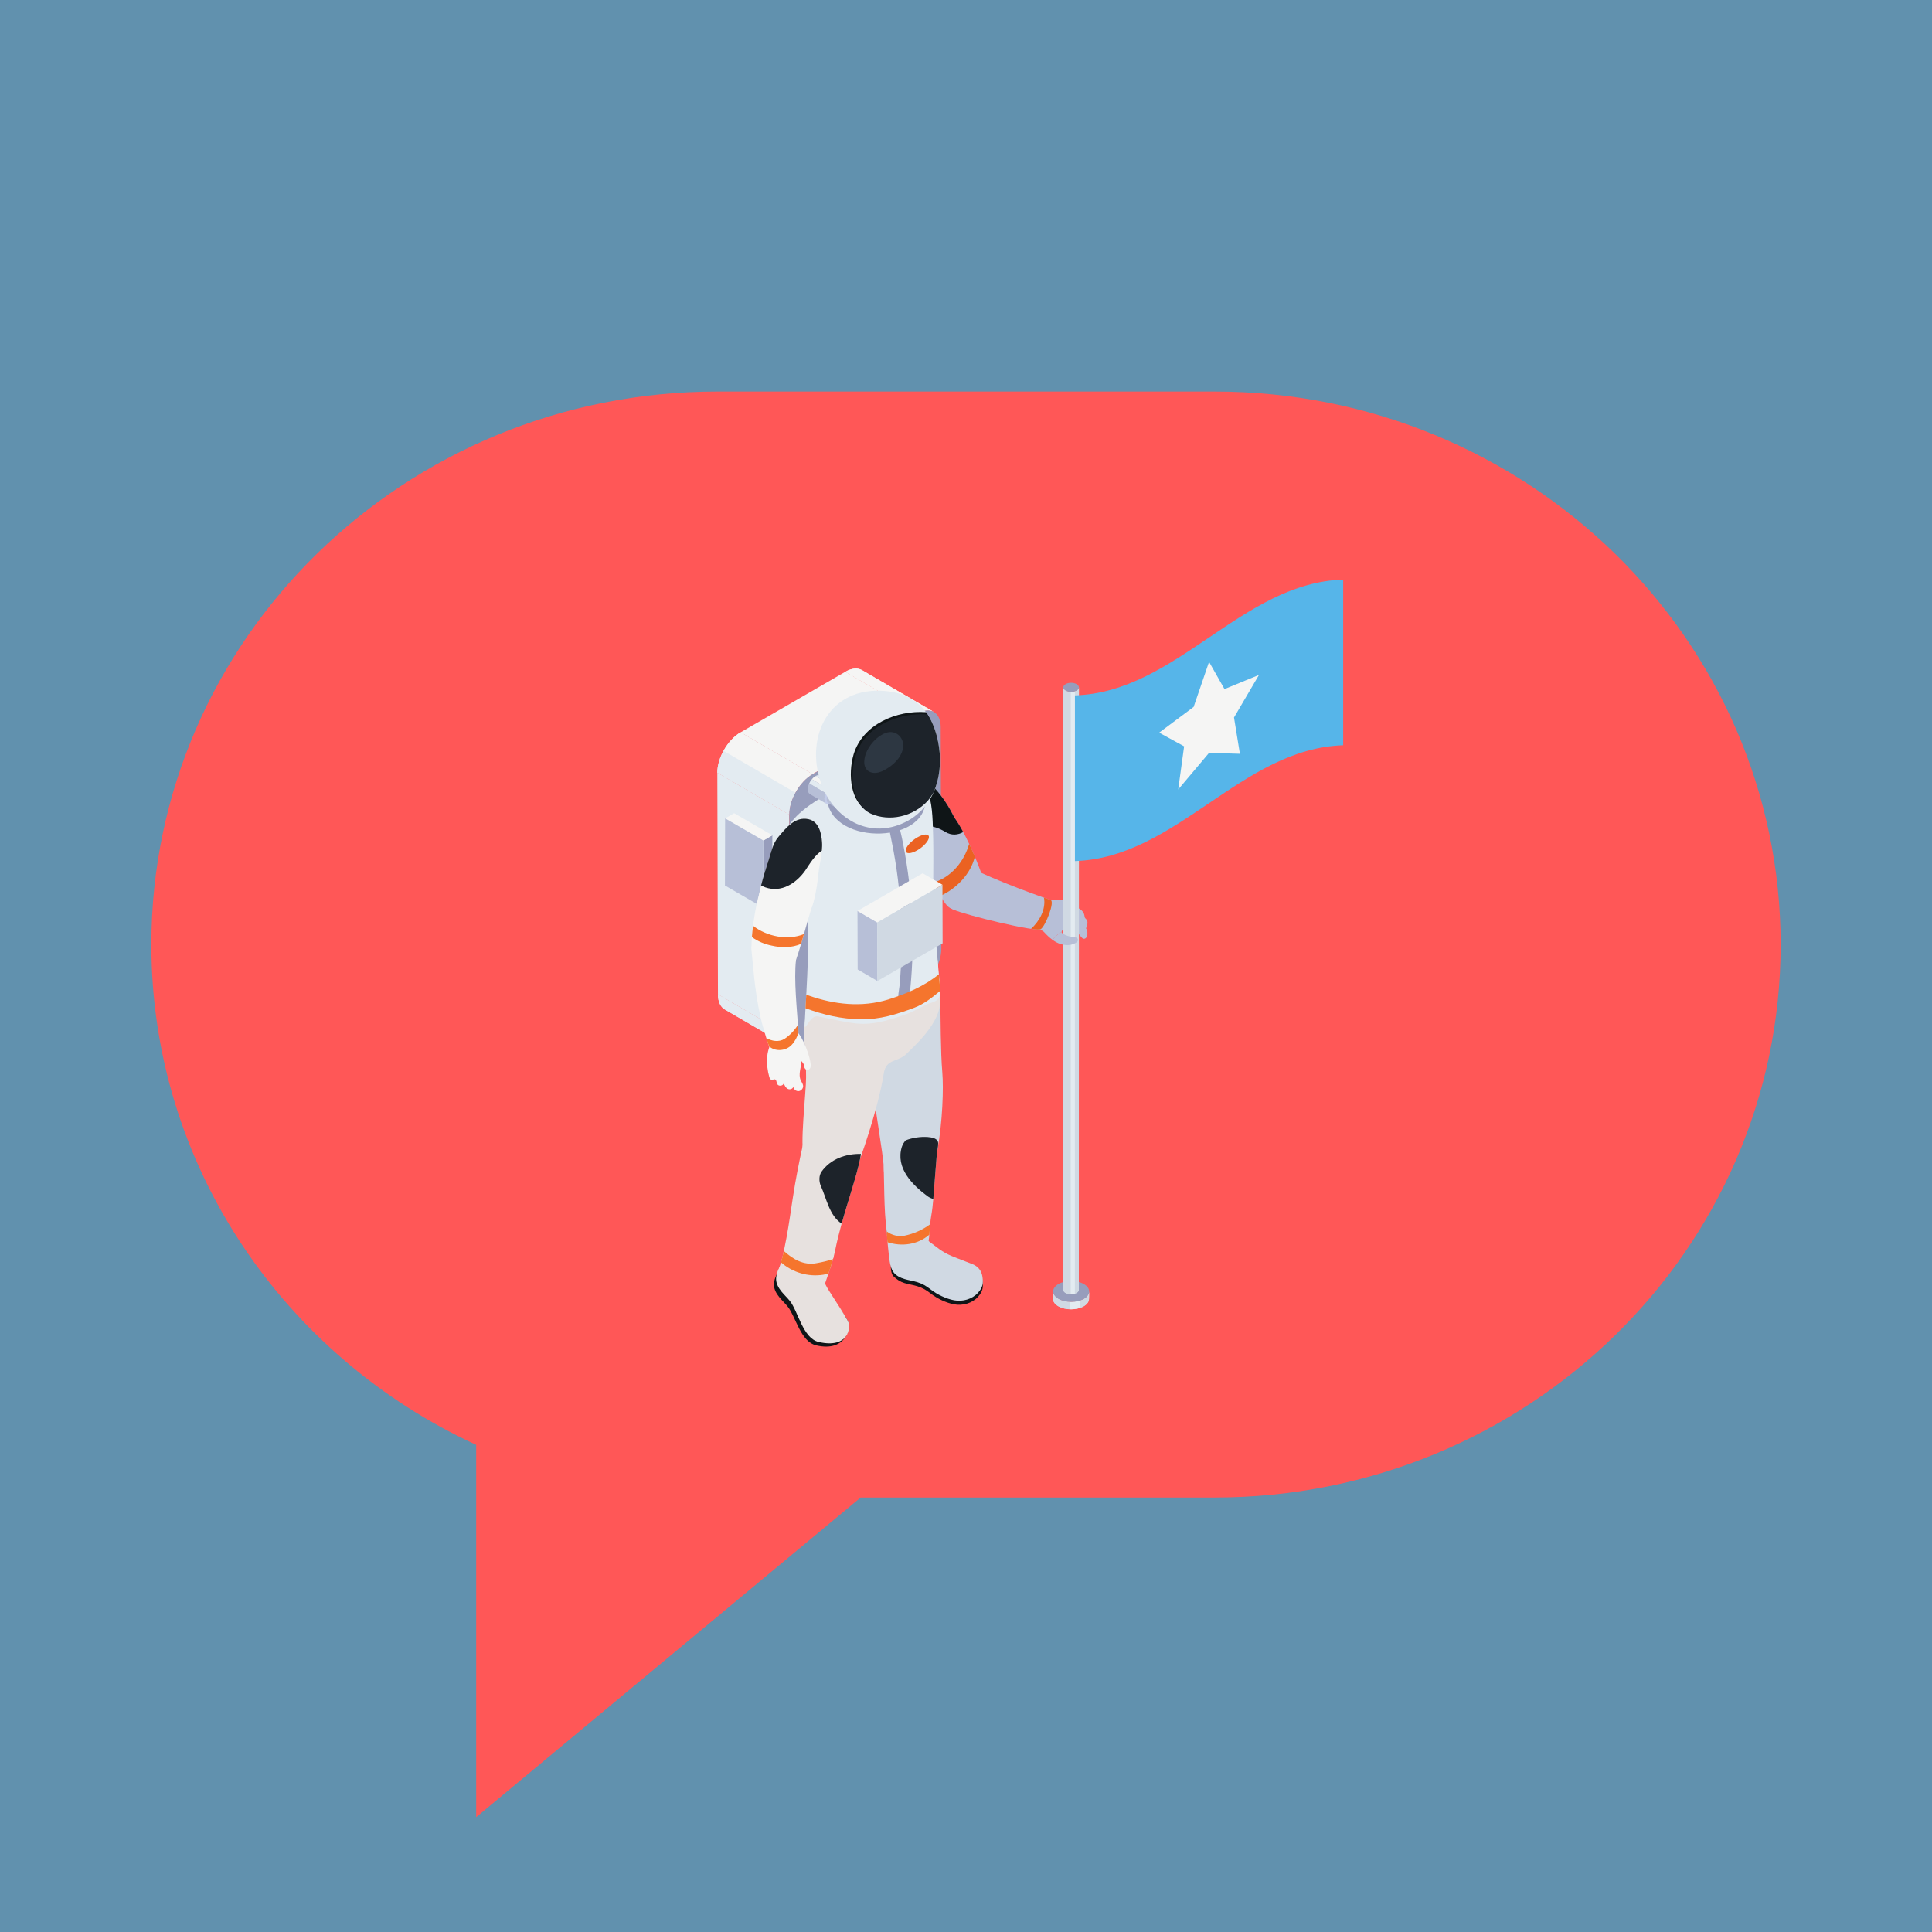
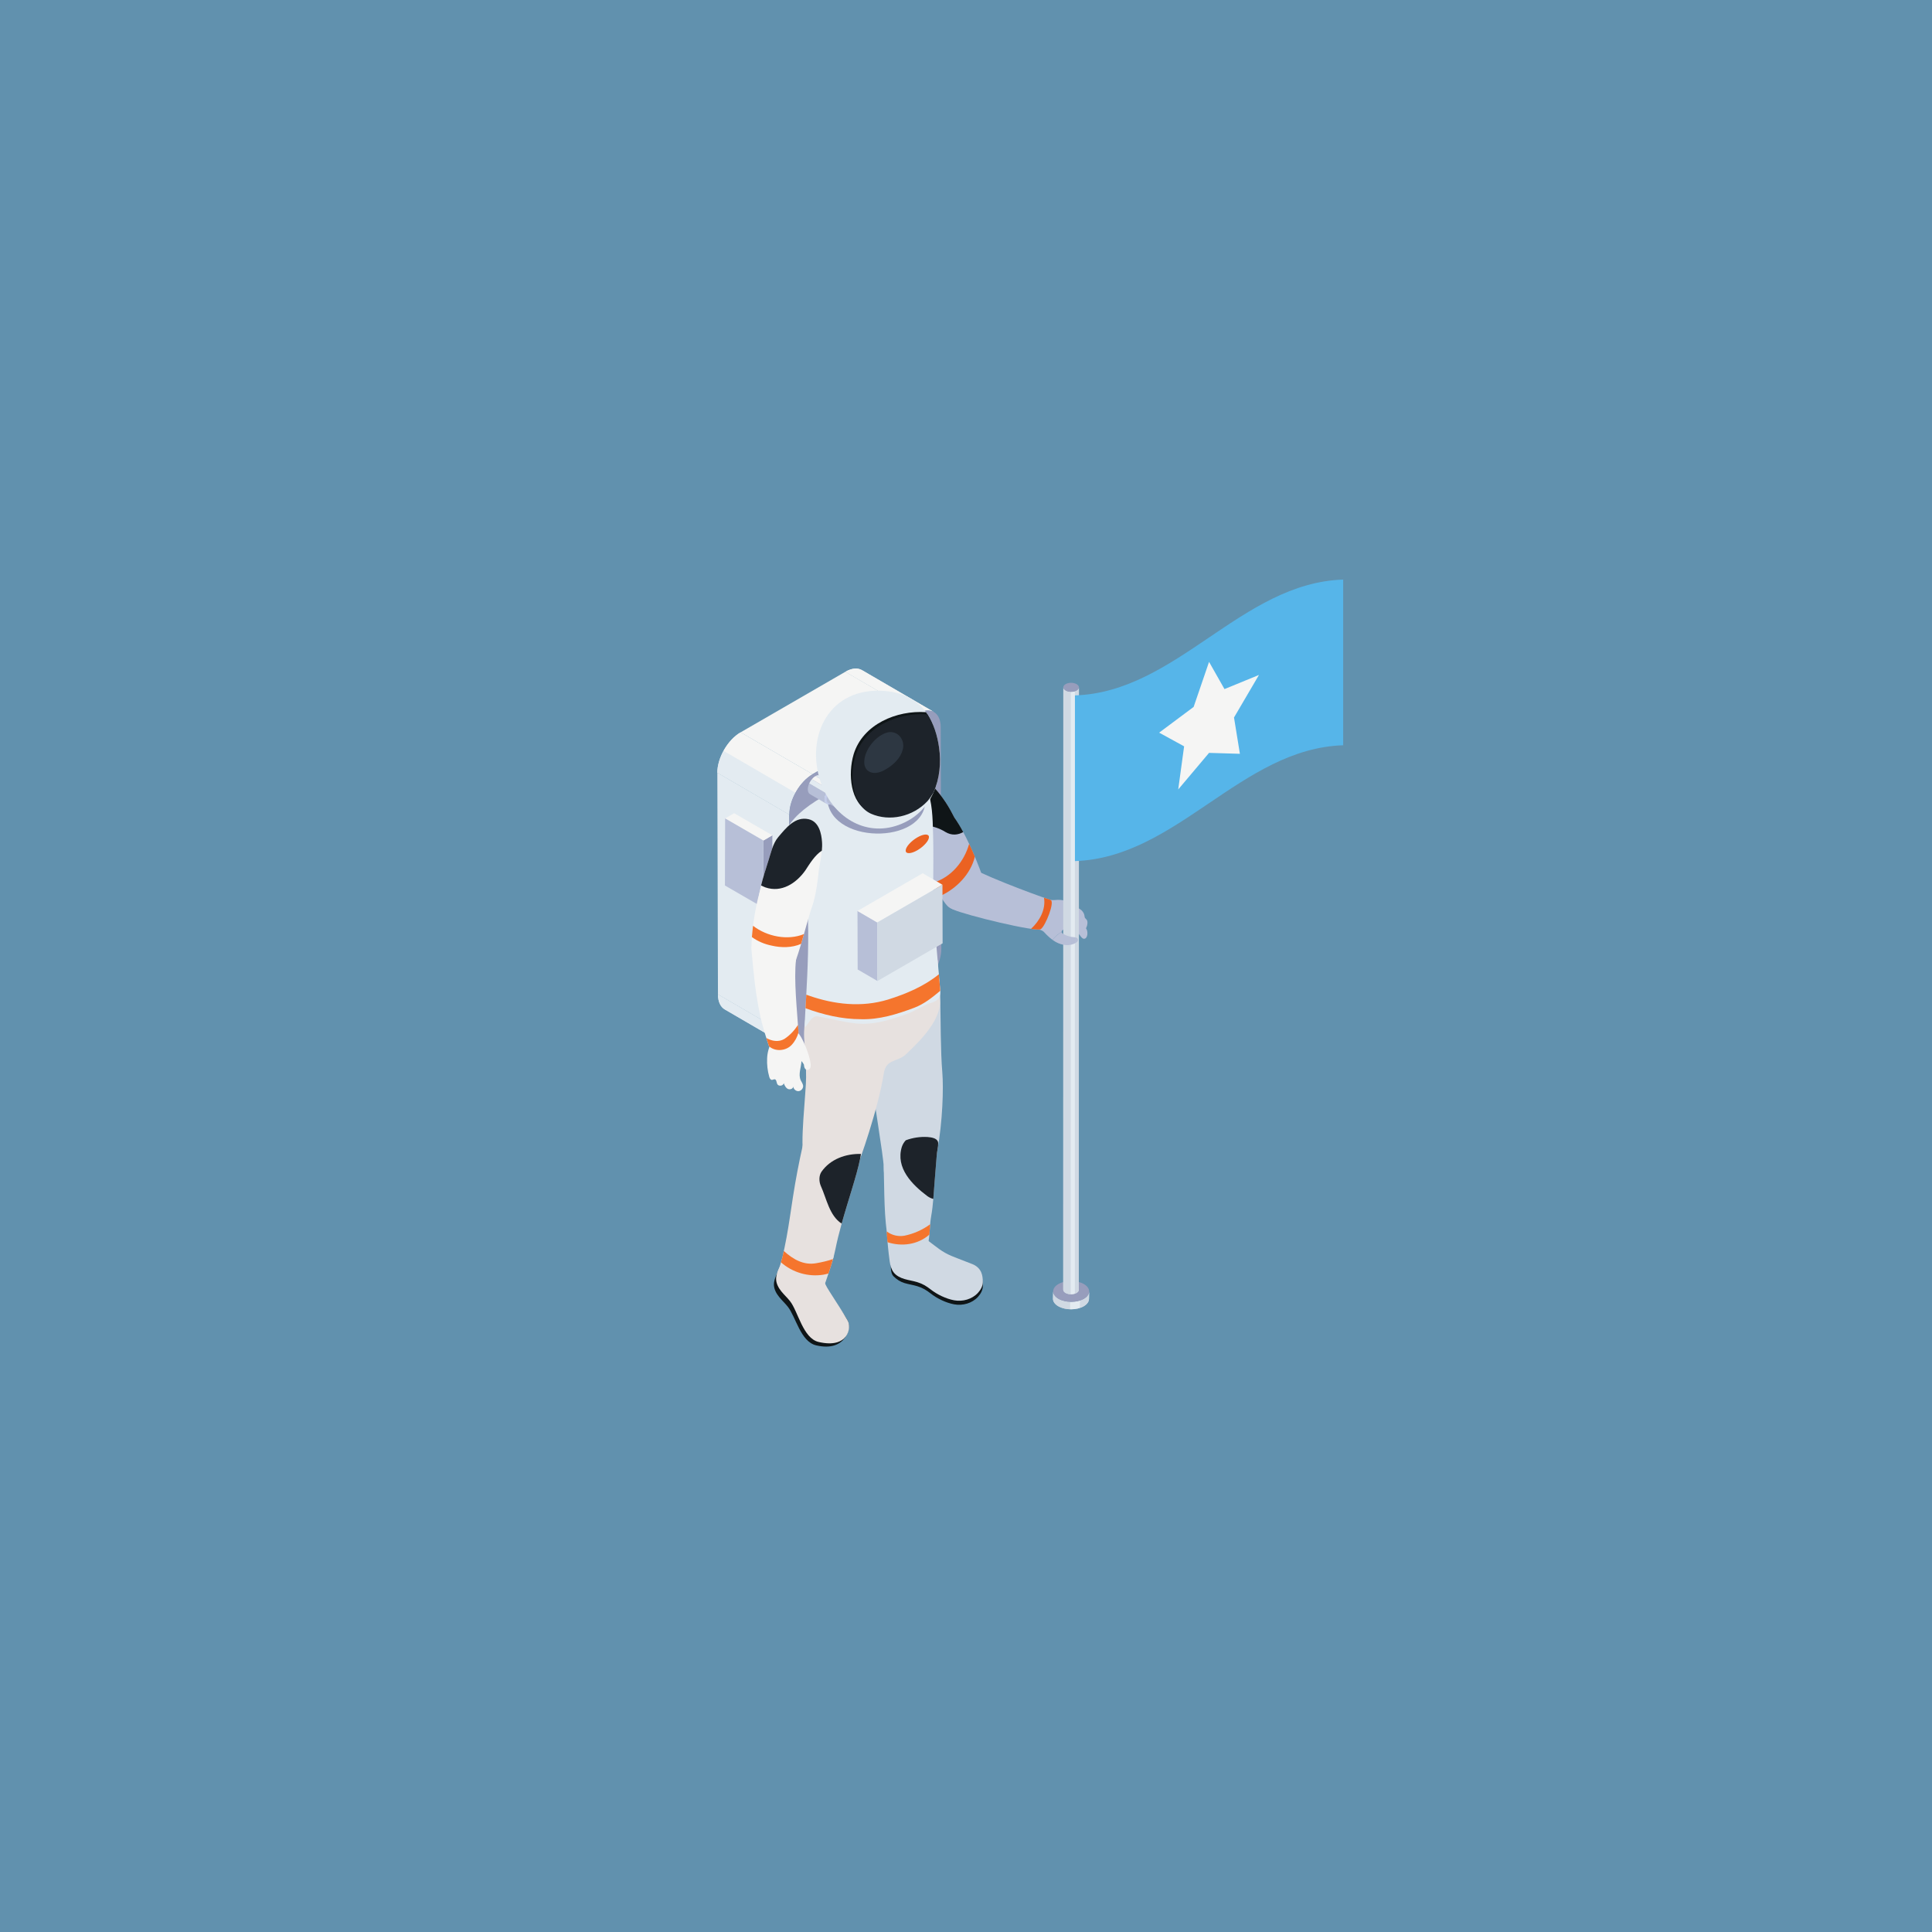
<svg xmlns="http://www.w3.org/2000/svg" width="500" zoomAndPan="magnify" viewBox="0 0 375 375" height="500" preserveAspectRatio="xMidYMid meet" version="1.0">
  <defs>
    <clipPath id="7e0a1f327b">
-       <path d="M 29.379 76 L 346 76 L 346 352.711 L 29.379 352.711 Z M 29.379 76 " clip-rule="nonzero" />
-     </clipPath>
+       </clipPath>
    <clipPath id="ebdf98e3f5">
      <path d="M 235.734 76 L 139.258 76 C 78.57 76 29.379 124.055 29.379 183.336 C 29.379 226.25 55.168 263.266 92.426 280.441 L 92.426 352.711 L 167.051 290.668 L 235.734 290.668 C 296.426 290.668 345.621 242.609 345.621 183.332 C 345.625 124.055 296.426 76 235.734 76 Z M 235.734 76 " clip-rule="nonzero" />
    </clipPath>
    <clipPath id="b934ce4c59">
      <path d="M 139.223 193 L 155 193 L 155 205 L 139.223 205 Z M 139.223 193 " clip-rule="nonzero" />
    </clipPath>
    <clipPath id="10851a4de2">
      <path d="M 139.344 193 L 154.648 193 L 154.648 204.066 L 139.344 204.066 Z M 139.344 193 " clip-rule="nonzero" />
    </clipPath>
    <clipPath id="5a12376946">
      <path d="M 154.641 204.055 L 140.676 195.93 C 139.863 195.457 139.359 194.453 139.355 193.023 L 153.32 201.152 C 153.324 202.578 153.828 203.586 154.641 204.055 Z M 154.641 204.055 " clip-rule="nonzero" />
    </clipPath>
    <clipPath id="c36113667f">
      <path d="M 164.043 129.703 L 180.711 129.703 L 180.711 138.578 L 164.043 138.578 Z M 164.043 129.703 " clip-rule="nonzero" />
    </clipPath>
    <clipPath id="45e42899eb">
      <path d="M 167.305 130.07 L 181.27 138.199 C 180.445 137.723 179.309 137.789 178.051 138.516 L 164.086 130.387 C 165.344 129.66 166.48 129.594 167.305 130.07 Z M 167.305 130.07 " clip-rule="nonzero" />
    </clipPath>
    <clipPath id="f30f4684dc">
      <path d="M 166.691 129.777 L 181.316 129.777 L 181.316 138.199 L 166.691 138.199 Z M 166.691 129.777 " clip-rule="nonzero" />
    </clipPath>
    <clipPath id="7dc39dc231">
      <path d="M 167.305 130.07 L 181.27 138.199 C 180.445 137.723 179.309 137.789 178.051 138.516 L 164.086 130.387 C 165.344 129.66 166.48 129.594 167.305 130.07 Z M 167.305 130.07 " clip-rule="nonzero" />
    </clipPath>
    <clipPath id="6f84680509">
      <path d="M 139.223 149 L 154 149 L 154 202 L 139.223 202 Z M 139.223 149 " clip-rule="nonzero" />
    </clipPath>
    <clipPath id="20c6bb4d56">
      <path d="M 139.223 142 L 158 142 L 158 159 L 139.223 159 Z M 139.223 142 " clip-rule="nonzero" />
    </clipPath>
    <clipPath id="39073ea574">
      <path d="M 139.223 145.711 L 154.418 145.711 L 154.418 158.156 L 139.223 158.156 Z M 139.223 145.711 " clip-rule="nonzero" />
    </clipPath>
    <clipPath id="9a02af13c0">
      <path d="M 153.199 158.098 L 139.234 149.973 C 139.227 147.098 141.246 143.598 143.742 142.152 L 157.707 150.277 C 155.211 151.723 153.191 155.223 153.199 158.098 Z M 153.199 158.098 " clip-rule="nonzero" />
    </clipPath>
    <clipPath id="dc623a6263">
      <path d="M 140.402 142.145 L 157.754 142.145 L 157.754 153.906 L 140.402 153.906 Z M 140.402 142.145 " clip-rule="nonzero" />
    </clipPath>
    <clipPath id="0b758daf0d">
      <path d="M 153.199 158.098 L 139.234 149.973 C 139.227 147.098 141.246 143.598 143.742 142.152 L 157.707 150.277 C 155.211 151.723 153.191 155.223 153.199 158.098 Z M 153.199 158.098 " clip-rule="nonzero" />
    </clipPath>
    <clipPath id="7a751abf7f">
      <path d="M 158.285 150.418 L 161.996 150.418 L 161.996 152.543 L 158.285 152.543 Z M 158.285 150.418 " clip-rule="nonzero" />
    </clipPath>
    <clipPath id="9924c99d95">
      <path d="M 159.355 150.531 L 162.598 152.43 C 162.328 152.27 161.953 152.289 161.539 152.523 L 158.293 150.629 C 158.711 150.391 159.086 150.375 159.355 150.531 Z M 159.355 150.531 " clip-rule="nonzero" />
    </clipPath>
    <clipPath id="0e907b24cf">
      <path d="M 158.738 150.418 L 162.602 150.418 L 162.602 152.465 L 158.738 152.465 Z M 158.738 150.418 " clip-rule="nonzero" />
    </clipPath>
    <clipPath id="f5a93e8e1c">
      <path d="M 159.355 150.531 L 162.598 152.43 C 162.328 152.27 161.953 152.289 161.539 152.523 L 158.293 150.629 C 158.711 150.391 159.086 150.375 159.355 150.531 Z M 159.355 150.531 " clip-rule="nonzero" />
    </clipPath>
    <clipPath id="e49d390877">
      <path d="M 159.27 150.492 L 162.602 150.492 L 162.602 152.465 L 159.27 152.465 Z M 159.27 150.492 " clip-rule="nonzero" />
    </clipPath>
    <clipPath id="68486b5901">
      <path d="M 159.355 150.531 L 162.598 152.43 C 162.328 152.27 161.953 152.289 161.539 152.523 L 158.293 150.629 C 158.711 150.391 159.086 150.375 159.355 150.531 Z M 159.355 150.531 " clip-rule="nonzero" />
    </clipPath>
    <clipPath id="fd740d1a4c">
      <path d="M 156.77 152.012 L 160.48 152.012 L 160.48 156.109 L 156.77 156.109 Z M 156.77 152.012 " clip-rule="nonzero" />
    </clipPath>
    <clipPath id="ea75798d3f">
      <path d="M 160.465 156.043 L 157.219 154.148 C 156.953 153.992 156.789 153.66 156.793 153.191 C 156.797 152.246 157.469 151.098 158.293 150.629 L 161.539 152.523 C 160.715 152.992 160.039 154.141 160.035 155.086 C 160.035 155.555 160.199 155.887 160.465 156.043 Z M 160.465 156.043 " clip-rule="nonzero" />
    </clipPath>
    <clipPath id="08ecf3103c">
      <path d="M 157 151.254 L 160.859 151.254 L 160.859 153.984 L 157 153.984 Z M 157 151.254 " clip-rule="nonzero" />
    </clipPath>
    <clipPath id="62bc75f685">
      <path d="M 160.465 156.043 L 157.219 154.148 C 156.953 153.992 156.789 153.66 156.793 153.191 C 156.797 152.246 157.469 151.098 158.293 150.629 L 161.539 152.523 C 160.715 152.992 160.039 154.141 160.035 155.086 C 160.035 155.555 160.199 155.887 160.465 156.043 Z M 160.465 156.043 " clip-rule="nonzero" />
    </clipPath>
    <clipPath id="4bf5a13cff">
      <path d="M 157.527 150.57 L 161.543 150.57 L 161.543 153.227 L 157.527 153.227 Z M 157.527 150.57 " clip-rule="nonzero" />
    </clipPath>
    <clipPath id="1d693aa903">
      <path d="M 160.465 156.043 L 157.219 154.148 C 156.953 153.992 156.789 153.66 156.793 153.191 C 156.797 152.246 157.469 151.098 158.293 150.629 L 161.539 152.523 C 160.715 152.992 160.039 154.141 160.035 155.086 C 160.035 155.555 160.199 155.887 160.465 156.043 Z M 160.465 156.043 " clip-rule="nonzero" />
    </clipPath>
    <clipPath id="8a04d11c77">
-       <path d="M 161.691 152.695 L 163.434 152.695 L 163.434 153.68 L 161.691 153.68 Z M 161.691 152.695 " clip-rule="nonzero" />
-     </clipPath>
+       </clipPath>
    <clipPath id="4f9e591f62">
      <path d="M 162.672 152.816 L 163.934 153.551 C 163.703 153.41 163.379 153.43 163.02 153.633 L 161.758 152.898 C 162.117 152.695 162.441 152.676 162.672 152.816 Z M 162.672 152.816 " clip-rule="nonzero" />
    </clipPath>
    <clipPath id="918632b9e8">
      <path d="M 162.148 152.695 L 163.965 152.695 L 163.965 153.605 L 162.148 153.605 Z M 162.148 152.695 " clip-rule="nonzero" />
    </clipPath>
    <clipPath id="984783b72e">
      <path d="M 162.672 152.816 L 163.934 153.551 C 163.703 153.41 163.379 153.43 163.02 153.633 L 161.758 152.898 C 162.117 152.695 162.441 152.676 162.672 152.816 Z M 162.672 152.816 " clip-rule="nonzero" />
    </clipPath>
    <clipPath id="ab9ec7a929">
      <path d="M 162.602 152.77 L 163.965 152.77 L 163.965 153.605 L 162.602 153.605 Z M 162.602 152.77 " clip-rule="nonzero" />
    </clipPath>
    <clipPath id="56cff8df3b">
      <path d="M 162.672 152.816 L 163.934 153.551 C 163.703 153.41 163.379 153.43 163.02 153.633 L 161.758 152.898 C 162.117 152.695 162.441 152.676 162.672 152.816 Z M 162.672 152.816 " clip-rule="nonzero" />
    </clipPath>
    <clipPath id="37c437584c">
      <path d="M 160.406 154.137 L 162.148 154.137 L 162.148 156.715 L 160.406 156.715 Z M 160.406 154.137 " clip-rule="nonzero" />
    </clipPath>
    <clipPath id="91b34cda0f">
      <path d="M 162.09 156.672 L 160.828 155.938 C 160.598 155.805 160.457 155.516 160.461 155.109 C 160.465 154.293 161.043 153.301 161.758 152.898 L 163.02 153.633 C 162.305 154.035 161.727 155.027 161.723 155.844 C 161.719 156.25 161.859 156.539 162.09 156.672 Z M 162.09 156.672 " clip-rule="nonzero" />
    </clipPath>
    <clipPath id="7c632b9d78">
      <path d="M 160.633 153.375 L 162.449 153.375 L 162.449 154.895 L 160.633 154.895 Z M 160.633 153.375 " clip-rule="nonzero" />
    </clipPath>
    <clipPath id="88aa6675fb">
      <path d="M 162.09 156.672 L 160.828 155.938 C 160.598 155.805 160.457 155.516 160.461 155.109 C 160.465 154.293 161.043 153.301 161.758 152.898 L 163.02 153.633 C 162.305 154.035 161.727 155.027 161.723 155.844 C 161.719 156.25 161.859 156.539 162.09 156.672 Z M 162.09 156.672 " clip-rule="nonzero" />
    </clipPath>
    <clipPath id="38f4cd5d11">
-       <path d="M 161.086 152.844 L 163.059 152.844 L 163.059 154.211 L 161.086 154.211 Z M 161.086 152.844 " clip-rule="nonzero" />
-     </clipPath>
+       </clipPath>
    <clipPath id="59afa18683">
      <path d="M 162.09 156.672 L 160.828 155.938 C 160.598 155.805 160.457 155.516 160.461 155.109 C 160.465 154.293 161.043 153.301 161.758 152.898 L 163.02 153.633 C 162.305 154.035 161.727 155.027 161.723 155.844 C 161.719 156.25 161.859 156.539 162.09 156.672 Z M 162.09 156.672 " clip-rule="nonzero" />
    </clipPath>
    <clipPath id="9894622488">
      <path d="M 210.863 250.656 L 211.469 250.656 L 211.469 253.16 L 210.863 253.16 Z M 210.863 250.656 " clip-rule="nonzero" />
    </clipPath>
    <clipPath id="54b7ac1e3b">
      <path d="M 211.406 250.676 L 211.371 252.117 C 211.371 252.633 211.031 253.148 210.355 253.543 C 208.996 254.332 206.785 254.332 205.418 253.543 C 204.727 253.145 204.383 252.621 204.383 252.098 L 204.418 250.656 C 204.418 251.18 204.762 251.703 205.449 252.102 C 206.816 252.891 209.031 252.891 210.391 252.102 C 211.066 251.707 211.402 251.191 211.406 250.676 Z M 211.406 250.676 " clip-rule="nonzero" />
    </clipPath>
    <clipPath id="9e766c7263">
      <path d="M 209.574 251.641 L 211 251.641 L 211 253.918 L 209.574 253.918 Z M 209.574 251.641 " clip-rule="nonzero" />
    </clipPath>
    <clipPath id="88c6d90805">
      <path d="M 211.406 250.676 L 211.371 252.117 C 211.371 252.633 211.031 253.148 210.355 253.543 C 208.996 254.332 206.785 254.332 205.418 253.543 C 204.727 253.145 204.383 252.621 204.383 252.098 L 204.418 250.656 C 204.418 251.18 204.762 251.703 205.449 252.102 C 206.816 252.891 209.031 252.891 210.391 252.102 C 211.066 251.707 211.402 251.191 211.406 250.676 Z M 211.406 250.676 " clip-rule="nonzero" />
    </clipPath>
    <clipPath id="d28779469f">
      <path d="M 207.605 252.398 L 209.652 252.398 L 209.652 254.145 L 207.605 254.145 Z M 207.605 252.398 " clip-rule="nonzero" />
    </clipPath>
    <clipPath id="275d8417f9">
      <path d="M 211.406 250.676 L 211.371 252.117 C 211.371 252.633 211.031 253.148 210.355 253.543 C 208.996 254.332 206.785 254.332 205.418 253.543 C 204.727 253.145 204.383 252.621 204.383 252.098 L 204.418 250.656 C 204.418 251.18 204.762 251.703 205.449 252.102 C 206.816 252.891 209.031 252.891 210.391 252.102 C 211.066 251.707 211.402 251.191 211.406 250.676 Z M 211.406 250.676 " clip-rule="nonzero" />
    </clipPath>
    <clipPath id="42754cd4ba">
      <path d="M 205.863 252.324 L 207.758 252.324 L 207.758 254.145 L 205.863 254.145 Z M 205.863 252.324 " clip-rule="nonzero" />
    </clipPath>
    <clipPath id="cdf968f9a2">
      <path d="M 211.406 250.676 L 211.371 252.117 C 211.371 252.633 211.031 253.148 210.355 253.543 C 208.996 254.332 206.785 254.332 205.418 253.543 C 204.727 253.145 204.383 252.621 204.383 252.098 L 204.418 250.656 C 204.418 251.18 204.762 251.703 205.449 252.102 C 206.816 252.891 209.031 252.891 210.391 252.102 C 211.066 251.707 211.402 251.191 211.406 250.676 Z M 211.406 250.676 " clip-rule="nonzero" />
    </clipPath>
    <clipPath id="050ddb0082">
      <path d="M 204.348 250.656 L 206 250.656 L 206 253.844 L 204.348 253.844 Z M 204.348 250.656 " clip-rule="nonzero" />
    </clipPath>
    <clipPath id="33bb65d8f9">
      <path d="M 211.406 250.676 L 211.371 252.117 C 211.371 252.633 211.031 253.148 210.355 253.543 C 208.996 254.332 206.785 254.332 205.418 253.543 C 204.727 253.145 204.383 252.621 204.383 252.098 L 204.418 250.656 C 204.418 251.18 204.762 251.703 205.449 252.102 C 206.816 252.891 209.031 252.891 210.391 252.102 C 211.066 251.707 211.402 251.191 211.406 250.676 Z M 211.406 250.676 " clip-rule="nonzero" />
    </clipPath>
    <clipPath id="7ef3234e83">
      <path d="M 209.195 133.344 L 209.426 133.344 L 209.426 250.809 L 209.195 250.809 Z M 209.195 133.344 " clip-rule="nonzero" />
    </clipPath>
    <clipPath id="6c3e5977f1">
      <path d="M 209.414 133.414 L 209.398 250.344 C 209.398 250.57 209.25 250.789 208.961 250.961 C 208.371 251.305 207.414 251.305 206.82 250.961 C 206.523 250.789 206.375 250.562 206.375 250.336 L 206.391 133.406 C 206.391 133.633 206.539 133.855 206.836 134.031 C 207.43 134.371 208.387 134.371 208.973 134.031 C 209.266 133.859 209.414 133.637 209.414 133.414 Z M 209.414 133.414 " clip-rule="nonzero" />
    </clipPath>
    <clipPath id="78eaaf6f05">
      <path d="M 208.59 133.801 L 209.273 133.801 L 209.273 251.109 L 208.59 251.109 Z M 208.59 133.801 " clip-rule="nonzero" />
    </clipPath>
    <clipPath id="792f386368">
      <path d="M 209.414 133.414 L 209.398 250.344 C 209.398 250.57 209.25 250.789 208.961 250.961 C 208.371 251.305 207.414 251.305 206.82 250.961 C 206.523 250.789 206.375 250.562 206.375 250.336 L 206.391 133.406 C 206.391 133.633 206.539 133.855 206.836 134.031 C 207.43 134.371 208.387 134.371 208.973 134.031 C 209.266 133.859 209.414 133.637 209.414 133.414 Z M 209.414 133.414 " clip-rule="nonzero" />
    </clipPath>
    <clipPath id="77d1eec210">
      <path d="M 207.758 134.102 L 208.668 134.102 L 208.668 251.262 L 207.758 251.262 Z M 207.758 134.102 " clip-rule="nonzero" />
    </clipPath>
    <clipPath id="417a585d40">
      <path d="M 209.414 133.414 L 209.398 250.344 C 209.398 250.57 209.25 250.789 208.961 250.961 C 208.371 251.305 207.414 251.305 206.82 250.961 C 206.523 250.789 206.375 250.562 206.375 250.336 L 206.391 133.406 C 206.391 133.633 206.539 133.855 206.836 134.031 C 207.43 134.371 208.387 134.371 208.973 134.031 C 209.266 133.859 209.414 133.637 209.414 133.414 Z M 209.414 133.414 " clip-rule="nonzero" />
    </clipPath>
    <clipPath id="fdc79e6f2d">
      <path d="M 207 134.102 L 207.832 134.102 L 207.832 251.262 L 207 251.262 Z M 207 134.102 " clip-rule="nonzero" />
    </clipPath>
    <clipPath id="5f8e111917">
      <path d="M 209.414 133.414 L 209.398 250.344 C 209.398 250.57 209.25 250.789 208.961 250.961 C 208.371 251.305 207.414 251.305 206.82 250.961 C 206.523 250.789 206.375 250.562 206.375 250.336 L 206.391 133.406 C 206.391 133.633 206.539 133.855 206.836 134.031 C 207.43 134.371 208.387 134.371 208.973 134.031 C 209.266 133.859 209.414 133.637 209.414 133.414 Z M 209.414 133.414 " clip-rule="nonzero" />
    </clipPath>
    <clipPath id="8b7fe5ba61">
      <path d="M 206.316 133.344 L 207.074 133.344 L 207.074 251.109 L 206.316 251.109 Z M 206.316 133.344 " clip-rule="nonzero" />
    </clipPath>
    <clipPath id="307116825c">
      <path d="M 209.414 133.414 L 209.398 250.344 C 209.398 250.57 209.25 250.789 208.961 250.961 C 208.371 251.305 207.414 251.305 206.82 250.961 C 206.523 250.789 206.375 250.562 206.375 250.336 L 206.391 133.406 C 206.391 133.633 206.539 133.855 206.836 134.031 C 207.43 134.371 208.387 134.371 208.973 134.031 C 209.266 133.859 209.414 133.637 209.414 133.414 Z M 209.414 133.414 " clip-rule="nonzero" />
    </clipPath>
    <clipPath id="2f9c815ca0">
      <path d="M 208 112.5 L 260.723 112.5 L 260.723 168 L 208 168 Z M 208 112.5 " clip-rule="nonzero" />
    </clipPath>
  </defs>
  <rect x="-37.5" width="450" fill="#ffffff" y="-37.5" height="450" fill-opacity="1" />
  <rect x="-37.5" width="450" fill="#6191ae" y="-37.5" height="450" fill-opacity="1" />
  <g clip-path="url(#7e0a1f327b)">
    <g clip-path="url(#ebdf98e3f5)">
      <path fill="#ff5757" d="M 29.379 76 L 346.082 76 L 346.082 352.711 L 29.379 352.711 Z M 29.379 76 " fill-opacity="1" fill-rule="nonzero" />
    </g>
  </g>
  <g clip-path="url(#b934ce4c59)">
    <path fill="#e3ebf1" d="M 154.641 204.055 L 140.676 195.93 C 139.863 195.457 139.359 194.453 139.355 193.023 L 153.32 201.152 C 153.324 202.578 153.828 203.586 154.641 204.055 " fill-opacity="1" fill-rule="nonzero" />
  </g>
  <g clip-path="url(#10851a4de2)">
    <g clip-path="url(#5a12376946)">
      <path fill="#e3ebf1" d="M 154.641 204.055 L 140.676 195.93 C 139.863 195.457 139.359 194.453 139.355 193.023 L 153.32 201.152 C 153.324 202.578 153.828 203.586 154.641 204.055 " fill-opacity="1" fill-rule="nonzero" />
    </g>
  </g>
  <path fill="#f5f5f4" d="M 167.305 130.07 L 181.27 138.199 C 180.445 137.723 179.309 137.789 178.051 138.516 L 164.086 130.387 C 165.344 129.66 166.48 129.594 167.305 130.07 " fill-opacity="1" fill-rule="nonzero" />
  <g clip-path="url(#c36113667f)">
    <g clip-path="url(#45e42899eb)">
      <path fill="#f5f5f4" d="M 178.051 138.516 L 164.086 130.387 C 165.07 129.816 165.984 129.652 166.73 129.84 L 180.695 137.969 C 179.949 137.781 179.039 137.945 178.051 138.516 " fill-opacity="1" fill-rule="nonzero" />
    </g>
  </g>
  <g clip-path="url(#f30f4684dc)">
    <g clip-path="url(#7dc39dc231)">
      <path fill="#f5f5f4" d="M 180.695 137.969 L 166.73 129.84 C 166.934 129.891 167.125 129.969 167.305 130.07 L 181.27 138.199 C 181.094 138.098 180.902 138.02 180.695 137.969 " fill-opacity="1" fill-rule="nonzero" />
    </g>
  </g>
  <g clip-path="url(#6f84680509)">
    <path fill="#e3ebf1" d="M 153.32 201.152 L 139.355 193.023 L 139.234 149.973 L 153.199 158.098 L 153.32 201.152 " fill-opacity="1" fill-rule="nonzero" />
  </g>
  <path fill="#f5f5f4" d="M 157.707 150.277 L 143.742 142.152 L 164.086 130.387 L 178.051 138.516 L 157.707 150.277 " fill-opacity="1" fill-rule="nonzero" />
  <g clip-path="url(#20c6bb4d56)">
    <path fill="#e3ebf1" d="M 153.199 158.098 L 139.234 149.973 C 139.227 147.098 141.246 143.594 143.742 142.152 L 157.707 150.277 C 155.211 151.723 153.191 155.227 153.199 158.098 " fill-opacity="1" fill-rule="nonzero" />
  </g>
  <g clip-path="url(#39073ea574)">
    <g clip-path="url(#9a02af13c0)">
      <path fill="#e3ebf1" d="M 153.199 158.098 L 139.234 149.973 C 139.23 148.605 139.684 147.098 140.43 145.734 L 154.395 153.863 C 153.648 155.227 153.195 156.734 153.199 158.098 " fill-opacity="1" fill-rule="nonzero" />
    </g>
  </g>
  <g clip-path="url(#dc623a6263)">
    <g clip-path="url(#0b758daf0d)">
      <path fill="#f5f5f4" d="M 154.395 153.863 L 140.43 145.734 C 141.254 144.234 142.43 142.91 143.742 142.152 L 157.707 150.277 C 156.395 151.035 155.219 152.359 154.395 153.863 " fill-opacity="1" fill-rule="nonzero" />
    </g>
  </g>
  <path fill="#979dbc" d="M 178.051 138.516 C 180.547 137.07 182.578 138.23 182.59 141.105 L 182.711 184.156 C 182.719 187.031 180.699 190.535 178.203 191.977 L 157.859 203.742 C 155.359 205.184 153.328 204.027 153.32 201.152 L 153.199 158.098 C 153.191 155.223 155.211 151.723 157.707 150.281 L 178.051 138.516 " fill-opacity="1" fill-rule="nonzero" />
  <path fill="#979dbc" d="M 148.168 163.148 L 149.914 162.133 L 149.879 175.152 L 148.133 176.168 L 148.168 163.148 " fill-opacity="1" fill-rule="nonzero" />
  <path fill="#f5f5f4" d="M 140.746 158.855 L 142.492 157.84 L 149.914 162.133 L 148.168 163.148 L 140.746 158.855 " fill-opacity="1" fill-rule="nonzero" />
  <path fill="#b7bfd7" d="M 148.168 163.148 L 148.133 176.168 L 140.711 171.875 L 140.746 158.855 L 148.168 163.148 " fill-opacity="1" fill-rule="nonzero" />
  <path fill="#b7bfd7" d="M 210.879 178.469 C 210.762 178.344 210.617 178.234 210.551 178.059 C 210.512 177.953 210.508 177.836 210.492 177.723 C 210.43 177.312 210.203 176.957 209.926 176.691 C 209.656 176.438 209.328 176.316 209.055 176.082 C 208.777 175.852 208.484 175.676 208.172 175.512 C 207.805 175.32 207.395 175.219 207.035 175.016 C 206.32 174.613 205.492 174.629 204.711 174.699 C 203.957 174.766 202.523 174.457 201.766 174.461 C 201.266 174.461 201.477 174.828 200.992 174.688 C 200.605 174.578 200.477 174.906 200.477 175.32 C 200.473 175.855 200.488 176.348 200.375 176.871 C 200.258 177.395 200.066 177.895 199.82 178.352 C 199.746 178.492 199.66 178.656 199.707 178.816 C 199.727 178.883 199.77 178.941 199.816 178.988 C 200.059 179.254 200.348 179.191 200.648 179.285 C 200.961 179.383 201.254 179.559 201.52 179.77 C 201.797 179.992 201.18 180.375 201.539 180.418 C 202.219 180.496 202.547 180.801 202.676 180.941 C 203.172 181.484 203.699 181.996 204.277 182.414 C 204.781 181.805 205.363 181.273 206.066 180.906 C 206.066 180.902 206.066 180.898 206.066 180.895 C 206.055 180.766 206.121 180.637 206.211 180.559 C 206.301 180.477 206.41 180.438 206.52 180.406 C 207.484 180.125 208.57 180.441 209.328 181.199 C 209.617 181.492 210 182.25 210.43 182.219 C 211.188 182.16 211.215 180.688 210.793 180.191 C 211.02 179.758 211.254 178.867 210.879 178.469 " fill-opacity="1" fill-rule="nonzero" />
  <path fill="#b7bfd7" d="M 185.242 158.688 C 185.105 158.434 184.973 158.184 184.852 157.949 C 183.797 155.887 182.43 153.977 180.816 152.312 C 179.547 151.012 177.469 148.656 175.426 149.797 C 173.246 151.016 172.688 156.07 175.781 160.723 C 176.406 161.66 177.02 162.602 177.629 163.543 C 180.723 169.695 182.074 173.898 183.875 175.824 C 184.496 176.488 185.527 176.668 186.246 176.836 C 187.168 177.051 190.699 170.098 190.699 170.098 C 189.359 166.32 187.219 161.422 185.242 158.688 " fill-opacity="1" fill-rule="nonzero" />
  <path fill="#0f1517" d="M 176.16 159.234 C 178.637 160.223 181.113 159.977 183.465 161.465 C 184.691 162.211 185.902 162.102 186.961 161.5 C 186.391 160.438 185.809 159.473 185.242 158.688 C 185.105 158.434 184.973 158.184 184.852 157.949 C 183.797 155.887 182.43 153.977 180.816 152.312 C 179.547 151.012 177.469 148.656 175.426 149.797 C 173.68 150.77 172.977 154.199 174.348 157.914 C 174.832 158.48 175.426 158.938 176.16 159.234 " fill-opacity="1" fill-rule="nonzero" />
  <path fill="#b7bfd7" d="M 202.016 180.344 C 202.922 179.746 204.816 174.977 203.906 174.676 C 200.184 173.449 189.633 169.457 187.047 167.633 C 186.004 166.895 183.621 170.078 183.391 171.555 C 182.863 174.992 183.926 176.043 185.055 176.551 C 187.551 177.672 201.109 180.945 202.016 180.344 " fill-opacity="1" fill-rule="nonzero" />
  <path fill="#eb6222" d="M 203.906 174.676 C 203.547 174.559 203.121 174.414 202.641 174.246 C 203.012 176.504 201.82 178.715 200.129 180.285 C 201.141 180.43 201.836 180.465 202.016 180.344 C 202.922 179.746 204.816 174.977 203.906 174.676 " fill-opacity="1" fill-rule="nonzero" />
  <path fill="#eb6222" d="M 188.109 163.789 C 187.156 167.219 184.641 170.242 181.25 171.293 C 181.707 172.285 182.129 173.152 182.539 173.895 C 185.656 172.465 188.41 169.656 189.219 166.281 C 188.867 165.445 188.496 164.605 188.109 163.789 " fill-opacity="1" fill-rule="nonzero" />
  <path fill="#0f1517" d="M 164.547 256.344 C 162.434 252.695 159.711 250.684 159.738 250.141 C 159.789 249 160.84 246.863 161.32 245.227 C 161.754 243.734 159.828 244.133 158.617 243.281 C 157.984 242.84 159.977 243.438 159.238 243.477 C 157.355 243.586 157.664 243.398 156.637 244.652 C 156.074 244.586 155.586 244.883 155.168 244.93 C 153.145 245.16 152.305 244.121 150.789 247.285 C 150.465 247.961 150.184 248.691 150.219 249.445 C 150.258 250.289 150.691 251.07 151.223 251.73 C 151.75 252.391 152.379 252.965 152.906 253.625 C 154.48 255.602 155.375 260.418 158.422 261.133 C 164.227 262.5 165.297 257.645 164.547 256.344 " fill-opacity="1" fill-rule="nonzero" />
  <path fill="#e7e1df" d="M 164.547 256.344 C 162.434 252.695 160.137 249.598 160.164 249.055 C 160.219 247.914 161.27 245.777 161.746 244.141 C 162.18 242.648 160.258 243.051 159.043 242.199 C 158.41 241.754 160.402 242.352 159.664 242.391 C 157.781 242.5 158.09 242.312 157.062 243.566 C 156.5 243.5 156.012 243.797 155.598 243.844 C 153.57 244.074 152.73 243.035 151.219 246.199 C 150.891 246.879 150.609 247.605 150.645 248.359 C 150.684 249.203 151.121 249.984 151.648 250.645 C 152.176 251.305 152.809 251.879 153.332 252.539 C 154.906 254.516 155.84 259.754 158.887 260.473 C 164.691 261.836 165.297 257.645 164.547 256.344 " fill-opacity="1" fill-rule="nonzero" />
  <path fill="#0f1517" d="M 175.602 240.449 C 175.781 240.25 175.98 240.086 176.238 240.027 C 177.148 239.816 178.48 240.504 179.219 240.969 C 180.676 241.887 181.926 243.102 183.426 243.949 C 184.23 244.406 185.098 244.738 185.961 245.066 C 186.898 245.426 187.84 245.785 188.766 246.156 C 189.523 246.465 190.152 247.012 190.469 247.781 C 190.703 248.344 190.754 248.969 190.766 249.578 C 190.781 250.387 190.348 251.152 189.812 251.734 C 188.672 252.973 186.855 253.477 185.203 253.172 C 183.645 252.887 181.887 252.043 180.645 251.066 C 179.82 250.418 179.066 249.957 178.027 249.645 C 177.219 249.398 176.375 249.285 175.566 249.043 C 174.754 248.801 174.039 248.336 173.441 247.734 C 172.676 246.965 172.992 245.195 172.875 244.453 C 172.742 243.633 171.758 238.02 172.234 237.273 C 172.66 236.609 174.348 241.73 174.953 241.203 C 175.188 240.996 175.379 240.699 175.602 240.449 " fill-opacity="1" fill-rule="nonzero" />
  <path fill="#d0d9e3" d="M 175.602 239.664 C 175.781 239.469 175.98 239.301 176.238 239.242 C 177.148 239.031 178.48 239.719 179.219 240.184 C 180.676 241.102 181.926 242.316 183.426 243.164 C 184.23 243.621 185.098 243.953 185.961 244.285 C 186.898 244.641 187.84 245 188.766 245.375 C 189.523 245.68 190.152 246.227 190.469 246.996 C 190.703 247.559 190.754 248.184 190.766 248.793 C 190.781 249.602 190.348 250.371 189.812 250.949 C 188.672 252.188 186.855 252.691 185.203 252.387 C 183.645 252.102 181.887 251.258 180.645 250.281 C 179.82 249.633 179.066 249.176 178.027 248.859 C 177.219 248.613 176.375 248.5 175.566 248.258 C 174.754 248.016 173.953 247.625 173.441 246.949 C 172.988 246.352 172.805 245.59 172.688 244.848 C 172.555 244.031 171.758 237.234 172.234 236.488 C 172.66 235.824 174.348 240.945 174.953 240.418 C 175.188 240.211 175.379 239.914 175.602 239.664 " fill-opacity="1" fill-rule="nonzero" />
  <path fill="#d0d9e3" d="M 182.902 208.145 C 183.422 214.258 182.074 234.133 176.277 232.164 C 174.461 231.547 171.559 230.715 171.539 226.66 C 171.527 224.477 169.273 211.887 169.301 209.699 C 169.359 205.18 167.641 195.047 176.992 192.875 C 178.398 192.551 177.805 186.211 178.914 187.254 C 179.715 188.012 182.312 187.984 182.371 190.684 C 182.391 191.625 182.48 191.711 182.496 192.68 C 182.582 197.867 182.562 204.152 182.902 208.145 " fill-opacity="1" fill-rule="nonzero" />
  <path fill="#d0d9e3" d="M 180.66 220.766 C 181.473 220.902 182.07 221.227 182.098 221.863 C 182.129 222.574 181.883 223.414 181.828 224.145 C 181.699 225.828 181.566 227.512 181.422 229.199 C 181.23 231.484 181.148 233.797 180.738 236.082 C 180.41 237.93 180.527 239.77 180.09 241.641 C 180.023 241.914 179.953 242.195 179.77 242.449 C 179.562 242.738 179.227 242.973 178.863 243.168 C 177.562 243.855 175.562 244.078 174.203 243.555 C 172.824 243.02 172.668 241.602 172.422 240.578 C 171.562 237.004 171.66 230.648 171.539 226.98 C 171.48 225.172 172.211 223.371 174.285 222.074 C 175.883 221.078 178.039 220.562 180.059 220.695 C 180.27 220.711 180.473 220.734 180.66 220.766 " fill-opacity="1" fill-rule="nonzero" />
  <path fill="#f5752d" d="M 175.539 239.852 C 174.355 240.051 173.094 239.773 172.129 239.023 C 172.105 239.594 172.238 240.961 172.273 241.113 C 174.996 241.996 178.117 241.629 180.391 239.641 C 180.418 239.262 180.516 238.004 180.547 237.625 C 179.078 238.715 177.359 239.477 175.539 239.852 " fill-opacity="1" fill-rule="nonzero" />
  <path fill="#1d232a" d="M 181.828 224.145 C 181.883 223.414 182.129 222.574 182.098 221.863 C 182.07 221.227 181.473 220.902 180.66 220.766 C 180.473 220.734 180.27 220.711 180.059 220.695 C 178.629 220.602 177.133 220.832 175.812 221.328 C 175.484 221.676 175.215 222.094 175.043 222.613 C 173.805 226.703 177.027 229.93 179.996 232.164 C 180.359 232.43 180.75 232.609 181.156 232.711 C 181.254 231.539 181.324 230.363 181.422 229.199 C 181.566 227.512 181.699 225.828 181.828 224.145 " fill-opacity="1" fill-rule="nonzero" />
  <path fill="#e7e1df" d="M 166.645 188.363 C 171.93 189.207 173.555 189.445 177.137 187.254 C 177.398 188.969 181.895 184.812 182.004 186.512 C 182.105 188.094 182.301 192.57 182.434 194.164 C 182.793 198.438 177.113 203.367 175.984 204.512 C 174.285 206.23 171.988 205.418 171.539 208.355 C 170.484 215.203 166.691 225.891 166.379 226.34 C 165.93 226.98 162.809 228.574 161.766 228.641 C 161.281 228.676 160.805 228.512 160.367 228.305 C 159.383 227.844 157.148 226.66 156.098 224.59 C 155.152 222.719 156.488 211.953 156.461 209.078 C 156.449 207.555 156.438 206.031 156.336 204.516 C 156.242 203.082 156.016 201.715 156.074 200.262 C 156.191 197.309 156.895 194.379 158.137 191.699 C 158.625 190.637 159.211 189.602 160.051 188.789 C 160.84 188.027 161.938 187.414 163.066 187.434 C 164.254 187.449 165.461 188.176 166.645 188.363 " fill-opacity="1" fill-rule="nonzero" />
  <path fill="#e3ebf1" d="M 182.371 193.359 C 182.016 194.34 181.137 194.504 180.277 194.797 C 179.359 195.105 177.238 196.371 176.305 196.703 C 173.438 197.719 170.492 198.746 167.449 198.719 C 165.77 198.707 164.109 198.367 162.465 198.031 C 161.227 197.777 159.984 197.523 158.742 197.27 C 157.125 196.941 156.109 200.785 156.191 198.719 C 156.34 194.516 157.895 175.938 155.758 170.793 C 154.379 167.469 151.562 165.648 151.977 163.027 C 152.688 158.527 159.023 153.77 170.344 150.219 C 172.141 149.652 175.527 148.359 177.207 149.203 C 178.652 149.934 179.328 151.59 179.891 153.016 C 180.984 155.781 181.02 158.719 181.105 161.688 C 181.117 162.062 181.125 162.434 181.133 162.809 C 181.184 165.348 181.156 167.895 181.145 170.438 C 181.145 170.883 181.145 171.328 181.145 171.777 C 181.148 178.477 181.926 185.168 182.469 191.84 C 182.508 192.352 182.547 192.879 182.371 193.359 " fill-opacity="1" fill-rule="nonzero" />
  <path fill="#eb6222" d="M 180.309 162.484 C 180.309 163.176 179.297 164.316 178.051 165.039 C 176.805 165.758 175.793 165.785 175.793 165.094 C 175.793 164.402 176.805 163.262 178.051 162.539 C 179.297 161.82 180.309 161.793 180.309 162.484 " fill-opacity="1" fill-rule="nonzero" />
-   <path fill="#979dbc" d="M 177.125 180.785 C 177.031 175.719 176.523 170.664 175.645 165.672 C 175.395 164.277 175.137 162.879 174.801 161.5 C 174.633 160.809 174.469 160.117 174.246 159.445 C 174.023 158.785 173.809 158.066 173.293 157.574 C 172.977 157.277 172.473 157.414 172.348 157.824 C 172.004 158.941 172.48 160.355 172.707 161.465 C 172.949 162.664 173.195 163.863 173.418 165.066 C 173.867 167.496 174.223 169.941 174.477 172.398 C 174.984 177.305 175.125 182.25 174.891 187.176 C 174.824 188.555 174.727 189.934 174.602 191.309 C 174.496 192.461 173.949 194.32 174.887 195.086 C 175.043 195.215 175.258 195.32 175.465 195.242 C 176.652 194.781 176.551 193.32 176.66 192.25 C 176.785 190.996 176.887 189.734 176.965 188.477 C 177.121 185.914 177.176 183.348 177.125 180.785 " fill-opacity="1" fill-rule="nonzero" />
  <path fill="#f5752d" d="M 177.484 195.594 C 179.395 194.859 180.945 193.613 182.496 192.316 C 182.492 192.156 182.48 191.996 182.465 191.84 C 182.395 190.93 182.316 190.02 182.234 189.109 C 179.434 191.395 175.961 192.883 172.398 194.004 C 167.203 195.594 161.906 194.957 157.031 193.258 C 156.852 193.203 156.676 193.137 156.5 193.059 C 156.445 194.016 156.395 194.906 156.348 195.699 C 159.812 196.961 163.367 197.824 167.098 197.824 C 170.703 197.93 174.094 196.867 177.484 195.594 " fill-opacity="1" fill-rule="nonzero" />
  <path fill="#e7e1df" d="M 167.211 219.664 C 167.785 220.066 167.105 224.148 166.953 224.898 C 166.035 229.43 163.395 236.301 162.172 242.379 C 161.855 243.938 161.395 245.473 160.875 246.973 C 160.75 247.332 160.305 248.699 160.164 249.055 C 160.012 249.445 160.297 248.613 159.867 248.727 C 158.957 248.961 157.996 248.938 157.078 248.777 C 156.055 248.598 155.07 248.254 154.094 247.914 C 153.789 247.809 153.484 247.703 153.199 247.559 C 152.543 247.227 151.238 247.945 150.887 247.301 C 150.742 247.027 151.312 246.066 151.438 245.535 C 151.586 244.93 151.809 244.301 151.883 243.969 C 152.172 242.711 152.434 241.449 152.668 240.184 C 153.148 237.582 153.504 234.957 153.91 232.344 C 154.434 228.977 155.07 225.633 155.82 222.309 C 156.125 220.965 159.875 221.234 160.297 221.535 C 160.941 222.004 162.078 221.57 162.73 221.352 C 163.766 221.004 164.75 220.539 165.742 220.094 C 166.121 219.926 166.887 219.438 167.211 219.664 " fill-opacity="1" fill-rule="nonzero" />
  <path fill="#f5752d" d="M 152.141 242.816 C 152.055 243.203 151.973 243.586 151.883 243.969 C 151.832 244.203 151.703 244.59 151.582 245.012 C 153.781 246.961 156.836 247.898 159.812 247.418 C 160.137 247.359 160.469 247.281 160.805 247.184 C 160.832 247.098 160.855 247.023 160.875 246.973 C 161.172 246.121 161.445 245.258 161.688 244.383 C 160.652 244.742 159.559 244.992 158.449 245.184 C 155.973 245.645 153.902 244.402 152.141 242.816 " fill-opacity="1" fill-rule="nonzero" />
  <path fill="#1d232a" d="M 167.113 223.98 C 164.168 223.906 161.156 224.98 159.441 227.449 C 158.945 228.191 158.945 229.309 159.316 230.176 C 160.457 232.691 160.969 235.941 163.367 237.504 C 164.66 232.867 166.273 228.246 166.953 224.898 C 166.988 224.734 167.047 224.402 167.113 223.98 " fill-opacity="1" fill-rule="nonzero" />
  <path fill="#f5f5f4" d="M 154.09 187.387 C 155.18 184.832 156.59 179.109 157.629 175.891 C 158.508 173.176 157.547 172.957 158.207 170.324 L 150.457 164.367 C 150.047 165.504 149.855 166.824 149.547 167.875 C 149.043 169.598 148.062 170.953 147.406 173.301 C 146.43 176.781 145.832 181.387 145.867 184.062 C 145.879 185.152 147.539 184.473 148.398 186.16 C 148.777 186.906 148.09 187.863 148.883 188.133 C 149.93 188.488 153.668 188.367 154.09 187.387 " fill-opacity="1" fill-rule="nonzero" />
  <path fill="#f5f5f4" d="M 157.348 206.578 C 157.25 205.086 155.82 201.215 154.68 200.25 C 154.68 200.25 153.793 200.352 153.398 199.152 C 153.262 198.742 151.273 201.508 150.77 201.535 C 150.336 201.559 149.969 201.867 149.777 202.234 C 149.242 203.273 148.953 204.246 148.898 205.41 C 148.84 206.621 148.977 207.84 149.309 209.004 C 149.387 209.277 149.543 209.602 149.828 209.609 C 150.016 209.613 150.184 209.465 150.371 209.492 C 150.73 209.543 150.699 210.07 150.855 210.398 C 151.09 210.91 152.008 210.809 152.125 210.258 C 152.293 210.691 152.508 211.145 152.918 211.355 C 153.332 211.562 153.965 211.332 153.973 210.871 C 153.992 211.383 154.488 211.828 154.996 211.793 C 155.508 211.754 155.938 211.242 155.883 210.73 C 155.84 210.348 155.578 210.031 155.422 209.68 C 154.898 208.531 155.508 207.223 155.566 205.953 C 155.746 206.137 156.031 206.578 156.039 206.637 C 156.062 206.867 156.086 207.102 156.188 207.305 C 156.293 207.512 156.492 207.684 156.723 207.688 C 156.961 207.691 157.172 207.508 157.27 207.285 C 157.363 207.066 157.363 206.816 157.348 206.578 " fill-opacity="1" fill-rule="nonzero" />
  <path fill="#f5f5f4" d="M 153.66 202.812 C 154.312 202.113 154.742 201.289 154.988 200.414 C 154.723 196.223 154.051 190.105 154.508 186.305 C 154.695 184.742 153.543 182.246 152.125 181.566 C 148.926 180.035 145.445 181.238 145.902 184.852 C 146.164 186.902 146.324 191.398 147.613 197.445 C 147.883 198.703 148.723 201.512 149.262 203.07 C 150.469 204.172 152.547 204.012 153.66 202.812 " fill-opacity="1" fill-rule="nonzero" />
  <path fill="#f5752d" d="M 152.258 201.652 C 151.133 202.324 149.809 202.082 148.742 201.477 C 148.926 202.066 149.105 202.621 149.262 203.07 C 150.469 204.172 152.547 204.012 153.66 202.812 C 154.312 202.113 154.742 201.289 154.988 200.414 C 154.957 199.941 154.922 199.441 154.883 198.926 C 154.223 199.977 153.375 200.906 152.258 201.652 " fill-opacity="1" fill-rule="nonzero" />
  <path fill="#f5f5f4" d="M 149.039 167.391 C 149.062 167.328 149.082 167.262 149.102 167.199 C 149.621 165.629 149.969 163.754 151.07 162.461 C 152.547 160.727 154.32 158.422 156.938 159.004 C 158.996 159.461 159.445 161.859 159.555 163.402 C 159.699 165.43 159.09 167.434 158.875 169.434 C 158.039 177.316 156.648 177.723 155.766 177.973 C 153.629 178.566 153.793 177.812 152.582 177.395 C 151.148 176.898 149.715 176.402 148.281 175.906 C 147.922 175.781 147.531 175.633 147.332 175.309 C 147.129 174.977 147.184 174.555 147.246 174.172 C 147.637 171.832 148.32 169.629 149.039 167.391 " fill-opacity="1" fill-rule="nonzero" />
  <path fill="#1d232a" d="M 159.555 163.402 C 159.445 161.859 158.996 159.461 156.938 159.004 C 154.32 158.422 152.547 160.727 151.07 162.461 C 149.969 163.754 149.621 165.629 149.102 167.199 C 149.082 167.262 149.062 167.328 149.039 167.391 C 148.562 168.883 148.098 170.355 147.727 171.863 C 148 172.012 148.285 172.137 148.574 172.246 C 151.648 173.305 154.508 171.5 156.312 168.953 C 157.207 167.574 158.188 165.977 159.523 165.109 C 159.574 164.539 159.598 163.973 159.555 163.402 " fill-opacity="1" fill-rule="nonzero" />
  <path fill="#979dbc" d="M 162.512 147.441 C 162.109 150.66 160.641 151.82 160.551 154.426 C 160.219 164.043 179.898 164.207 179.617 155.16 C 179.516 151.914 179.383 149.406 179.133 147.441 L 162.512 147.441 " fill-opacity="1" fill-rule="nonzero" />
  <g clip-path="url(#7a751abf7f)">
    <g clip-path="url(#9924c99d95)">
      <path fill="#e3ebf1" d="M 161.539 152.523 L 158.293 150.629 C 158.453 150.539 158.605 150.48 158.75 150.453 L 161.992 152.348 C 161.852 152.375 161.699 152.434 161.539 152.523 " fill-opacity="1" fill-rule="nonzero" />
    </g>
  </g>
  <g clip-path="url(#0e907b24cf)">
    <g clip-path="url(#f5a93e8e1c)">
      <path fill="#e3ebf1" d="M 161.992 152.348 L 158.75 150.453 C 158.969 150.406 159.168 150.434 159.328 150.52 L 162.57 152.414 C 162.41 152.328 162.215 152.301 161.992 152.348 " fill-opacity="1" fill-rule="nonzero" />
    </g>
  </g>
  <g clip-path="url(#e49d390877)">
    <g clip-path="url(#68486b5901)">
      <path fill="#b7bfd7" d="M 162.574 152.414 L 159.328 150.52 C 159.336 150.523 159.348 150.527 159.355 150.531 L 162.598 152.43 C 162.59 152.422 162.582 152.418 162.574 152.414 " fill-opacity="1" fill-rule="nonzero" />
    </g>
  </g>
  <g clip-path="url(#fd740d1a4c)">
    <g clip-path="url(#ea75798d3f)">
      <path fill="#b7bfd7" d="M 160.465 156.043 L 157.219 154.148 C 156.953 153.992 156.789 153.66 156.793 153.191 C 156.793 152.828 156.895 152.438 157.062 152.066 L 160.309 153.961 C 160.137 154.332 160.039 154.723 160.035 155.086 C 160.035 155.555 160.195 155.887 160.465 156.043 " fill-opacity="1" fill-rule="nonzero" />
    </g>
  </g>
  <g clip-path="url(#08ecf3103c)">
    <g clip-path="url(#62bc75f685)">
      <path fill="#e3ebf1" d="M 160.309 153.961 L 157.062 152.062 C 157.195 151.773 157.367 151.496 157.57 151.254 L 160.812 153.148 C 160.613 153.391 160.438 153.668 160.309 153.961 " fill-opacity="1" fill-rule="nonzero" />
    </g>
  </g>
  <g clip-path="url(#4bf5a13cff)">
    <g clip-path="url(#1d693aa903)">
      <path fill="#f5f5f4" d="M 160.812 153.148 L 157.57 151.254 C 157.785 150.996 158.031 150.777 158.293 150.629 L 161.539 152.523 C 161.277 152.672 161.031 152.891 160.812 153.148 " fill-opacity="1" fill-rule="nonzero" />
    </g>
  </g>
  <path fill="#c3cce9" d="M 161.539 152.523 C 162.363 152.055 163.031 152.441 163.023 153.387 C 163.02 154.336 162.348 155.48 161.523 155.949 C 160.695 156.418 160.031 156.031 160.035 155.086 C 160.039 154.141 160.715 152.992 161.539 152.523 " fill-opacity="1" fill-rule="nonzero" />
  <g clip-path="url(#8a04d11c77)">
    <g clip-path="url(#4f9e591f62)">
      <path fill="#e3ebf1" d="M 163.02 153.633 L 161.758 152.898 C 161.895 152.82 162.027 152.77 162.148 152.746 L 163.41 153.477 C 163.289 153.504 163.156 153.555 163.02 153.633 " fill-opacity="1" fill-rule="nonzero" />
    </g>
  </g>
  <g clip-path="url(#918632b9e8)">
    <g clip-path="url(#984783b72e)">
      <path fill="#e3ebf1" d="M 163.414 153.477 L 162.152 152.742 C 162.34 152.703 162.512 152.727 162.652 152.801 L 163.914 153.535 C 163.773 153.461 163.602 153.441 163.414 153.477 " fill-opacity="1" fill-rule="nonzero" />
    </g>
  </g>
  <g clip-path="url(#ab9ec7a929)">
    <g clip-path="url(#56cff8df3b)">
      <path fill="#b7bfd7" d="M 163.914 153.535 L 162.652 152.801 C 162.66 152.805 162.668 152.809 162.672 152.812 L 163.934 153.547 C 163.926 153.543 163.922 153.539 163.914 153.535 " fill-opacity="1" fill-rule="nonzero" />
    </g>
  </g>
  <g clip-path="url(#37c437584c)">
    <g clip-path="url(#91b34cda0f)">
      <path fill="#b7bfd7" d="M 162.09 156.672 L 160.828 155.938 C 160.598 155.805 160.457 155.516 160.461 155.109 C 160.461 154.797 160.547 154.457 160.691 154.137 L 161.957 154.871 C 161.809 155.191 161.723 155.531 161.723 155.844 C 161.719 156.25 161.859 156.535 162.09 156.672 " fill-opacity="1" fill-rule="nonzero" />
    </g>
  </g>
  <g clip-path="url(#7c632b9d78)">
    <g clip-path="url(#88aa6675fb)">
      <path fill="#e3ebf1" d="M 161.953 154.871 L 160.691 154.137 C 160.805 153.887 160.957 153.648 161.133 153.438 L 162.395 154.172 C 162.219 154.383 162.07 154.621 161.953 154.871 " fill-opacity="1" fill-rule="nonzero" />
    </g>
  </g>
  <g clip-path="url(#38f4cd5d11)">
    <g clip-path="url(#59afa18683)">
      <path fill="#f5f5f4" d="M 162.395 154.172 L 161.133 153.438 C 161.316 153.215 161.531 153.027 161.758 152.898 L 163.02 153.633 C 162.793 153.762 162.578 153.949 162.395 154.172 " fill-opacity="1" fill-rule="nonzero" />
    </g>
  </g>
  <path fill="#c3cce9" d="M 163.02 153.633 C 163.73 153.227 164.309 153.559 164.305 154.379 C 164.301 155.195 163.719 156.188 163.004 156.59 C 162.293 156.996 161.719 156.664 161.723 155.844 C 161.727 155.027 162.305 154.039 163.02 153.633 " fill-opacity="1" fill-rule="nonzero" />
  <path fill="#e3ebf1" d="M 174.383 160.141 C 167.883 162.492 161.516 158.5 159.266 151.742 C 156.297 142.824 160.977 133.273 171.707 134.117 C 178.797 134.676 181.484 139.609 182.27 145.066 C 183.133 151.086 180.996 157.746 174.383 160.141 " fill-opacity="1" fill-rule="nonzero" />
  <path fill="#0f1517" d="M 181.926 144.68 C 181.609 142.492 181.105 140.438 180.027 138.664 C 179.957 138.547 179.82 138.352 179.727 138.234 C 174.086 137.836 167.48 140.539 165.691 146.406 C 164.555 150.254 165.027 155.879 168.719 157.555 C 172.316 159.133 176.859 158.148 179.699 155.09 C 180.145 154.559 180.504 154.027 180.832 153.469 C 182.047 150.777 182.352 147.648 181.926 144.68 " fill-opacity="1" fill-rule="nonzero" />
  <path fill="#1d232a" d="M 182.27 145.066 C 181.934 142.738 181.25 140.504 180.027 138.664 C 174.383 138.266 167.824 140.926 166.031 146.797 C 164.898 150.645 165.371 156.266 169.062 157.945 C 172.66 159.523 177.203 158.535 180.043 155.48 C 180.488 154.949 180.848 154.418 181.176 153.859 C 182.391 151.164 182.695 148.039 182.27 145.066 " fill-opacity="1" fill-rule="nonzero" />
  <path fill="#d0d9e3" d="M 211.406 250.676 L 211.371 252.117 C 211.371 252.633 211.031 253.148 210.355 253.543 C 208.996 254.332 206.785 254.332 205.418 253.543 C 204.727 253.145 204.383 252.621 204.383 252.098 L 204.418 250.656 C 204.418 251.18 204.762 251.703 205.449 252.102 C 206.816 252.891 209.031 252.891 210.391 252.102 C 211.066 251.707 211.402 251.191 211.406 250.676 " fill-opacity="1" fill-rule="nonzero" />
  <g clip-path="url(#9894622488)">
    <g clip-path="url(#54b7ac1e3b)">
      <path fill="#d0d9e3" d="M 211.406 250.676 L 211.371 252.117 C 211.371 252.465 211.219 252.809 210.914 253.117 L 210.945 251.676 C 211.25 251.367 211.402 251.023 211.406 250.676 " fill-opacity="1" fill-rule="nonzero" />
    </g>
  </g>
  <g clip-path="url(#9e766c7263)">
    <g clip-path="url(#88c6d90805)">
      <path fill="#d0d9e3" d="M 210.945 251.676 L 210.914 253.117 C 210.766 253.27 210.578 253.41 210.355 253.543 C 210.125 253.676 209.867 253.789 209.59 253.879 L 209.625 252.438 C 209.898 252.348 210.156 252.234 210.391 252.102 C 210.613 251.969 210.797 251.828 210.945 251.676 " fill-opacity="1" fill-rule="nonzero" />
    </g>
  </g>
  <g clip-path="url(#d28779469f)">
    <g clip-path="url(#275d8417f9)">
      <path fill="#e3ebf1" d="M 209.625 252.438 L 209.59 253.879 C 208.996 254.07 208.32 254.156 207.656 254.129 L 207.691 252.688 C 208.355 252.715 209.027 252.629 209.625 252.438 " fill-opacity="1" fill-rule="nonzero" />
    </g>
  </g>
  <g clip-path="url(#42754cd4ba)">
    <g clip-path="url(#cdf968f9a2)">
      <path fill="#d0d9e3" d="M 207.691 252.688 L 207.656 254.129 C 207.043 254.105 206.438 253.988 205.906 253.777 L 205.941 252.336 C 206.469 252.547 207.074 252.664 207.691 252.688 " fill-opacity="1" fill-rule="nonzero" />
    </g>
  </g>
  <g clip-path="url(#050ddb0082)">
    <g clip-path="url(#33bb65d8f9)">
      <path fill="#d0d9e3" d="M 205.941 252.336 L 205.906 253.777 C 205.734 253.711 205.57 253.629 205.418 253.543 C 204.727 253.145 204.383 252.621 204.383 252.098 L 204.418 250.656 C 204.418 251.18 204.762 251.703 205.449 252.102 C 205.602 252.188 205.766 252.266 205.941 252.336 " fill-opacity="1" fill-rule="nonzero" />
    </g>
  </g>
  <path fill="#979dbc" d="M 210.375 249.234 C 211.742 250.023 211.75 251.309 210.391 252.102 C 209.031 252.891 206.816 252.891 205.449 252.102 C 204.082 251.309 204.074 250.023 205.434 249.234 C 206.793 248.441 209.004 248.441 210.375 249.234 " fill-opacity="1" fill-rule="nonzero" />
  <path fill="#d0d9e3" d="M 209.414 133.414 L 209.398 250.344 C 209.398 250.57 209.25 250.789 208.957 250.961 C 208.371 251.305 207.414 251.305 206.82 250.961 C 206.523 250.789 206.375 250.562 206.375 250.336 L 206.391 133.406 C 206.391 133.633 206.539 133.859 206.836 134.027 C 207.43 134.371 208.387 134.371 208.973 134.027 C 209.266 133.859 209.414 133.637 209.414 133.414 " fill-opacity="1" fill-rule="nonzero" />
  <g clip-path="url(#7ef3234e83)">
    <g clip-path="url(#6c3e5977f1)">
      <path fill="#d0d9e3" d="M 209.414 133.414 L 209.398 250.344 C 209.398 250.496 209.332 250.645 209.199 250.777 L 209.215 133.848 C 209.348 133.711 209.414 133.562 209.414 133.414 " fill-opacity="1" fill-rule="nonzero" />
    </g>
  </g>
  <g clip-path="url(#78eaaf6f05)">
    <g clip-path="url(#792f386368)">
      <path fill="#d0d9e3" d="M 209.215 133.848 L 209.199 250.777 C 209.137 250.844 209.055 250.906 208.957 250.961 C 208.859 251.02 208.746 251.07 208.629 251.105 L 208.641 134.176 C 208.762 134.137 208.871 134.09 208.973 134.031 C 209.07 133.973 209.152 133.914 209.215 133.848 " fill-opacity="1" fill-rule="nonzero" />
    </g>
  </g>
  <g clip-path="url(#77d1eec210)">
    <g clip-path="url(#417a585d40)">
      <path fill="#e3ebf1" d="M 208.641 134.176 L 208.629 251.105 C 208.371 251.191 208.078 251.227 207.793 251.215 L 207.805 134.285 C 208.094 134.297 208.383 134.262 208.641 134.176 " fill-opacity="1" fill-rule="nonzero" />
    </g>
  </g>
  <g clip-path="url(#fdc79e6f2d)">
    <g clip-path="url(#5f8e111917)">
      <path fill="#d0d9e3" d="M 207.805 134.285 L 207.793 251.215 C 207.527 251.207 207.262 251.156 207.035 251.062 L 207.051 134.133 C 207.277 134.223 207.543 134.273 207.805 134.285 " fill-opacity="1" fill-rule="nonzero" />
    </g>
  </g>
  <g clip-path="url(#8b7fe5ba61)">
    <g clip-path="url(#307116825c)">
      <path fill="#d0d9e3" d="M 207.047 134.133 L 207.035 251.062 C 206.961 251.035 206.887 251 206.82 250.961 C 206.523 250.789 206.375 250.562 206.375 250.336 L 206.391 133.406 C 206.391 133.633 206.539 133.859 206.836 134.027 C 206.902 134.066 206.973 134.102 207.047 134.133 " fill-opacity="1" fill-rule="nonzero" />
    </g>
  </g>
  <path fill="#979dbc" d="M 208.969 132.789 C 209.559 133.133 209.562 133.688 208.973 134.031 C 208.387 134.371 207.43 134.371 206.836 134.027 C 206.246 133.688 206.242 133.133 206.832 132.789 C 207.418 132.445 208.375 132.445 208.969 132.789 " fill-opacity="1" fill-rule="nonzero" />
  <g clip-path="url(#2f9c815ca0)">
    <path fill="#56b5e9" d="M 260.711 144.656 C 240.938 145.293 228.414 166.496 208.645 167.137 C 208.645 157.527 208.645 144.582 208.645 134.977 C 228.414 134.34 240.938 113.133 260.711 112.496 C 260.711 122.102 260.711 135.051 260.711 144.656 " fill-opacity="1" fill-rule="nonzero" />
  </g>
  <path fill="#f5f5f4" d="M 234.676 128.469 L 237.672 133.75 L 244.363 131.008 L 239.52 139.266 L 240.664 146.312 L 234.676 146.133 L 228.691 153.234 L 229.836 144.863 L 224.992 142.207 L 231.684 137.215 L 234.676 128.469 " fill-opacity="1" fill-rule="nonzero" />
  <path fill="#b7bfd7" d="M 170.312 190.41 L 166.473 188.176 L 166.438 176.812 L 170.281 179.047 L 170.312 190.41 " fill-opacity="1" fill-rule="nonzero" />
  <path fill="#f5f5f4" d="M 170.281 179.047 L 166.438 176.812 L 179.09 169.496 L 182.93 171.73 L 170.281 179.047 " fill-opacity="1" fill-rule="nonzero" />
  <path fill="#d0d9e3" d="M 182.93 171.73 L 182.961 183.098 L 170.312 190.41 L 170.281 179.047 L 182.93 171.73 " fill-opacity="1" fill-rule="nonzero" />
  <path fill="#2d3742" d="M 167.816 147.191 C 167.684 147.941 167.723 148.781 168.215 149.363 C 168.652 149.875 169.379 150.078 170.051 150.016 C 170.719 149.953 171.348 149.66 171.934 149.324 C 173.426 148.461 174.781 147.176 175.223 145.504 C 175.77 143.422 174.016 141.508 171.918 142.266 C 169.969 142.973 168.172 145.188 167.816 147.191 " fill-opacity="1" fill-rule="nonzero" />
  <path fill="#f5752d" d="M 146.164 179.695 C 146.07 180.461 145.996 181.199 145.945 181.887 C 147.086 182.715 148.398 183.266 149.781 183.543 C 151.59 183.973 153.762 183.984 155.496 183.199 C 155.68 182.582 155.863 181.941 156.047 181.305 C 152.867 182.602 148.844 181.777 146.164 179.695 " fill-opacity="1" fill-rule="nonzero" />
  <path fill="#b7bfd7" d="M 204.277 182.414 C 204.5 182.578 204.734 182.73 204.973 182.863 C 206.145 183.504 207.699 183.73 208.879 182.961 C 209.059 182.844 209.246 182.652 209.23 182.41 C 209.188 181.836 208.371 181.918 208.051 181.863 C 207.492 181.766 206.941 181.582 206.422 181.312 C 206.266 181.23 206.086 181.109 206.066 180.906 C 205.363 181.273 204.781 181.805 204.277 182.414 " fill-opacity="1" fill-rule="nonzero" />
</svg>